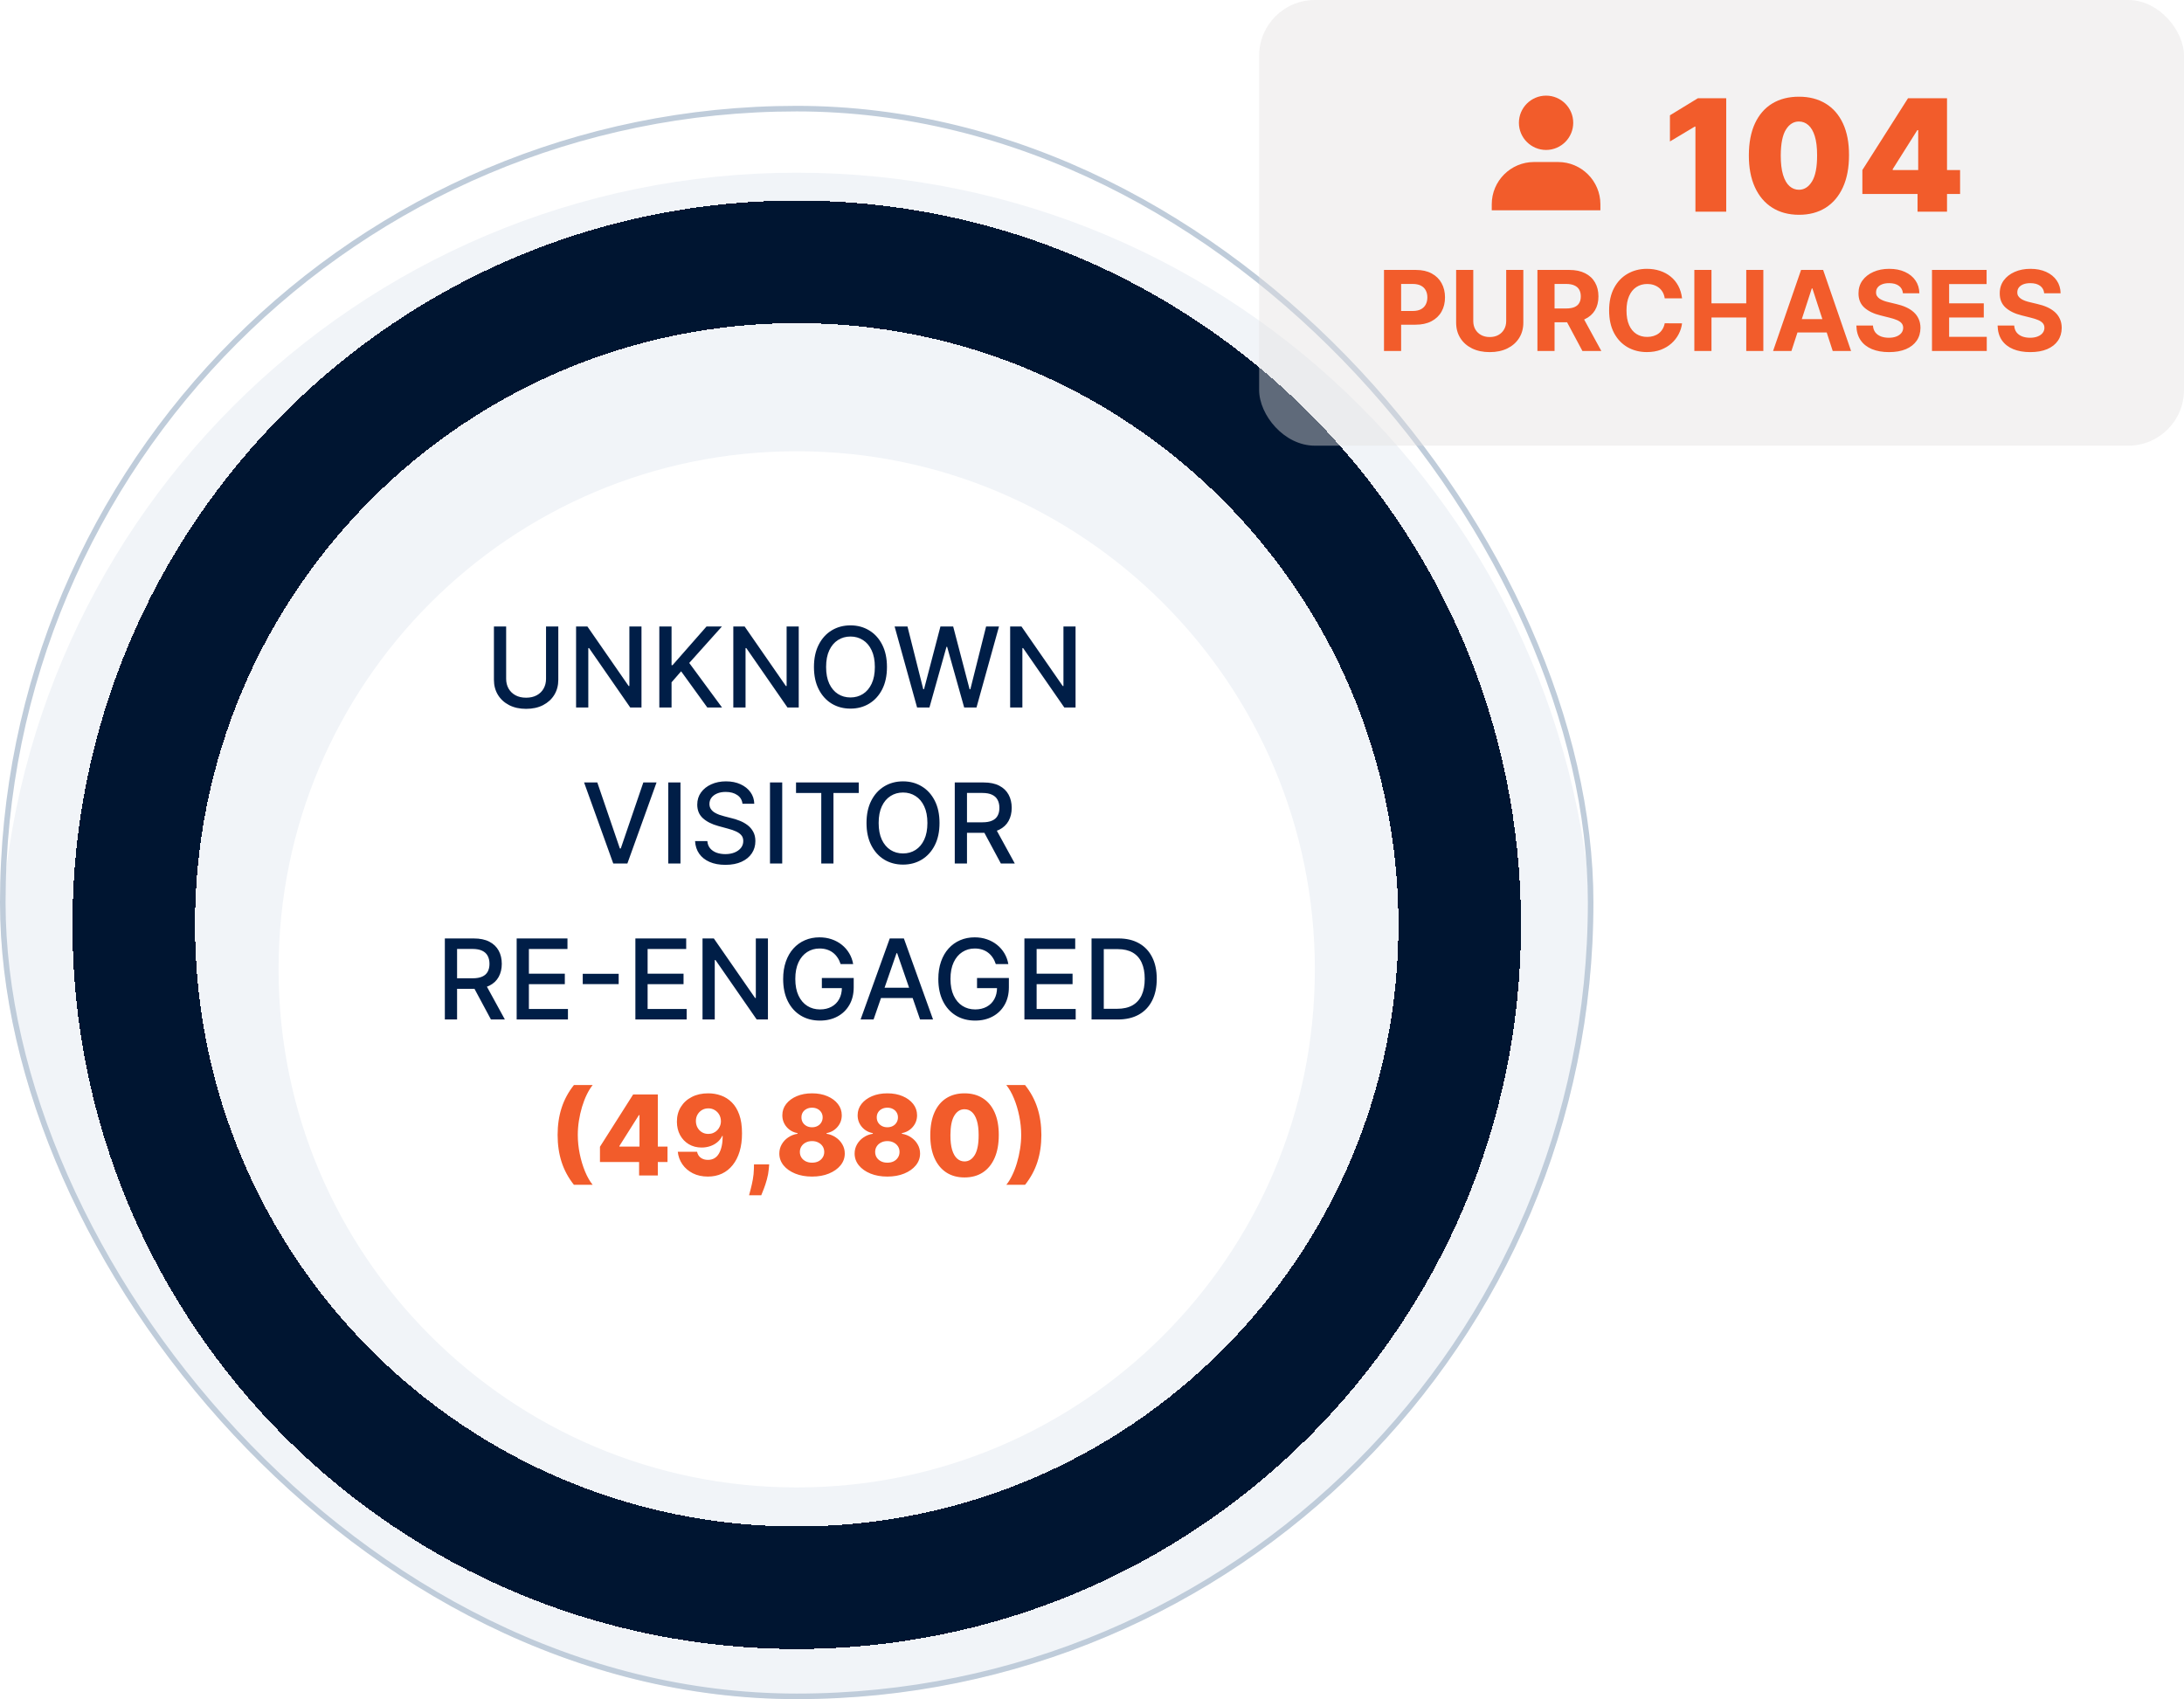
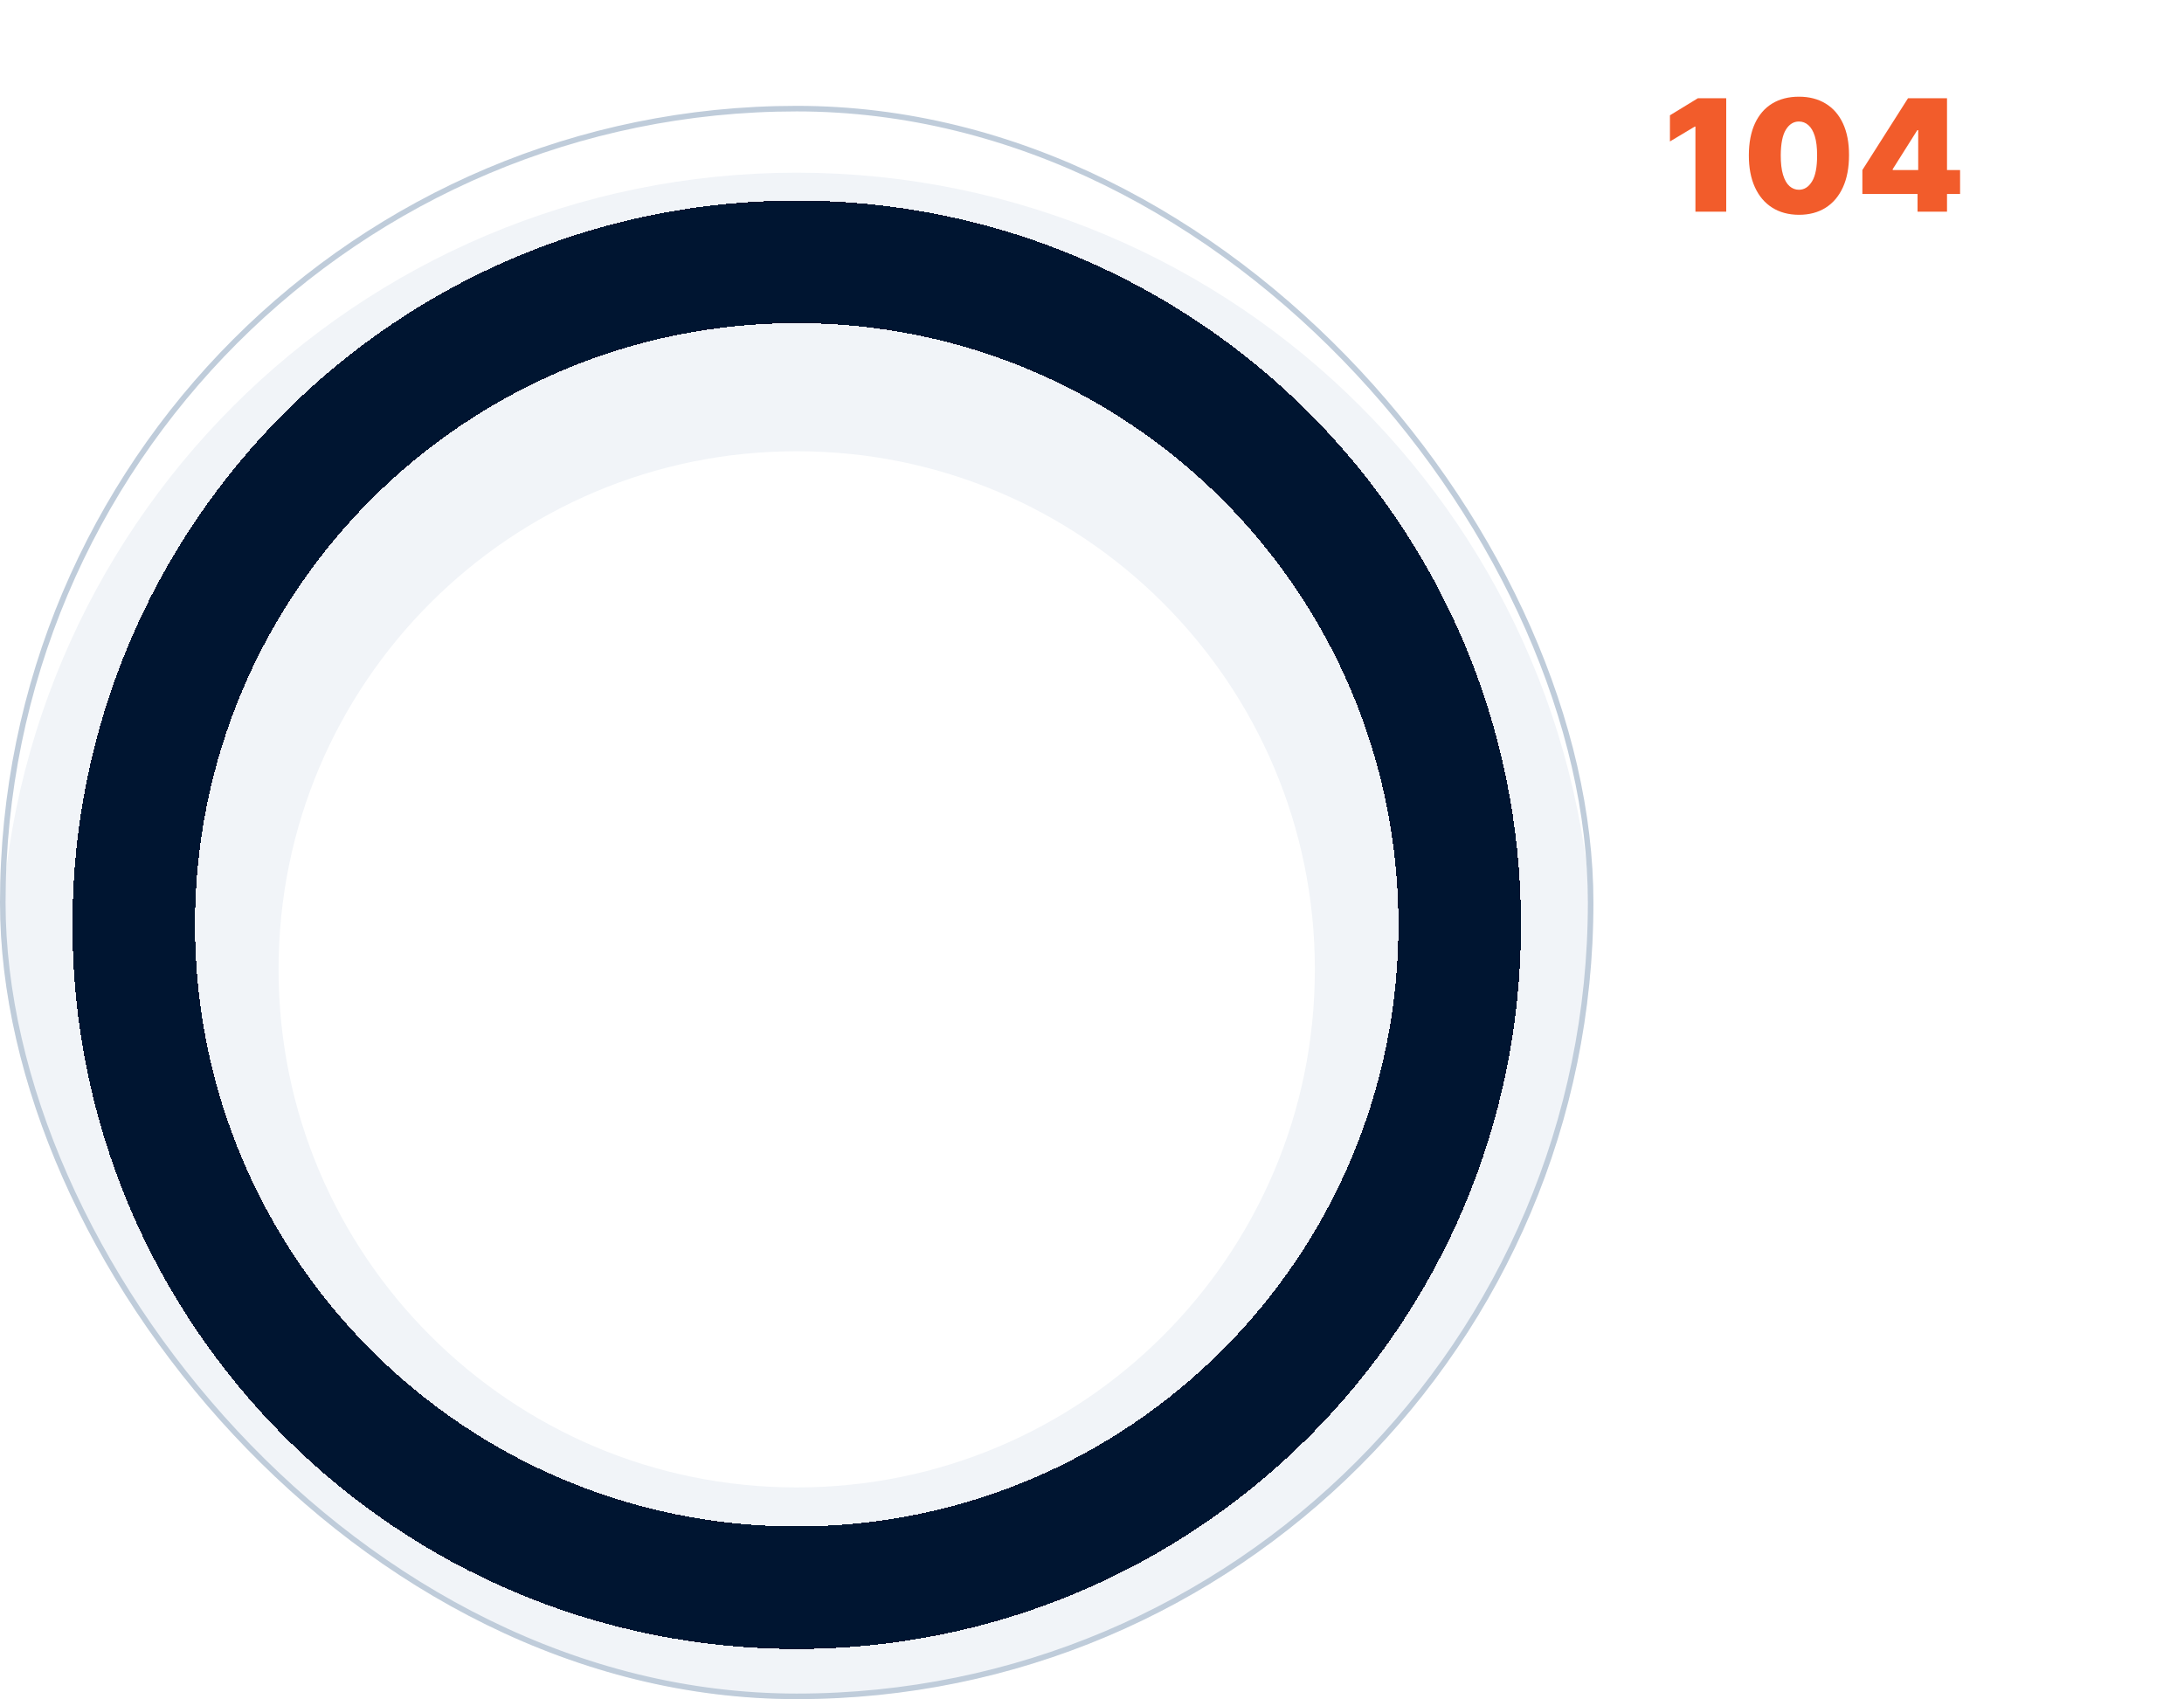
<svg xmlns="http://www.w3.org/2000/svg" width="392" height="305" viewBox="0 0 392 305" fill="none">
  <g clip-path="url(#clip0_447_18)">
    <g filter="url(#filter0_i_447_18)">
      <path d="M261 162C261 227.17 208.17 280 143 280C77.83 280 25 227.17 25 162C25 96.83 77.83 44 143 44C208.17 44 261 96.83 261 162Z" stroke="#F1F4F8" stroke-width="50" />
    </g>
    <g filter="url(#filter1_d_447_18)">
      <path d="M262 162C262 227.722 208.722 281 143 281C77.278 281 24 227.722 24 162C24 96.278 77.278 43 143 43C208.722 43 262 96.278 262 162Z" stroke="#001531" stroke-width="22" shape-rendering="crispEdges" />
    </g>
-     <path d="M98.006 112.455H100.208V122.021C100.208 123.039 99.969 123.941 99.491 124.727C99.013 125.509 98.34 126.124 97.474 126.574C96.607 127.019 95.592 127.241 94.427 127.241C93.267 127.241 92.254 127.019 91.387 126.574C90.521 126.124 89.848 125.509 89.37 124.727C88.892 123.941 88.653 123.039 88.653 122.021V112.455H90.847V121.844C90.847 122.502 90.992 123.087 91.281 123.598C91.574 124.109 91.988 124.512 92.523 124.805C93.058 125.094 93.693 125.239 94.427 125.239C95.165 125.239 95.802 125.094 96.337 124.805C96.877 124.512 97.289 124.109 97.573 123.598C97.862 123.087 98.006 122.502 98.006 121.844V112.455ZM115.139 112.455V127H113.122L105.728 116.332H105.593V127H103.399V112.455H105.43L112.831 123.136H112.966V112.455H115.139ZM118.34 127V112.455H120.535V119.401H120.712L126.813 112.455H129.576L123.71 119.003L129.597 127H126.955L122.254 120.501L120.535 122.476V127H118.34ZM143.362 112.455V127H141.344L133.951 116.332H133.816V127H131.621V112.455H133.653L141.053 123.136H141.188V112.455H143.362ZM159.198 119.727C159.198 121.28 158.914 122.616 158.346 123.733C157.777 124.846 156.998 125.703 156.009 126.304C155.024 126.901 153.904 127.199 152.65 127.199C151.39 127.199 150.266 126.901 149.276 126.304C148.291 125.703 147.515 124.843 146.946 123.726C146.378 122.608 146.094 121.276 146.094 119.727C146.094 118.174 146.378 116.841 146.946 115.729C147.515 114.611 148.291 113.754 149.276 113.158C150.266 112.556 151.39 112.256 152.65 112.256C153.904 112.256 155.024 112.556 156.009 113.158C156.998 113.754 157.777 114.611 158.346 115.729C158.914 116.841 159.198 118.174 159.198 119.727ZM157.025 119.727C157.025 118.544 156.833 117.547 156.449 116.737C156.07 115.923 155.55 115.307 154.887 114.891C154.229 114.469 153.483 114.259 152.65 114.259C151.811 114.259 151.063 114.469 150.405 114.891C149.747 115.307 149.226 115.923 148.843 116.737C148.464 117.547 148.275 118.544 148.275 119.727C148.275 120.911 148.464 121.91 148.843 122.724C149.226 123.534 149.747 124.15 150.405 124.571C151.063 124.988 151.811 125.196 152.65 125.196C153.483 125.196 154.229 124.988 154.887 124.571C155.55 124.15 156.07 123.534 156.449 122.724C156.833 121.91 157.025 120.911 157.025 119.727ZM164.606 127L160.572 112.455H162.88L165.714 123.719H165.849L168.797 112.455H171.083L174.031 123.726H174.166L176.993 112.455H179.308L175.267 127H173.058L169.997 116.105H169.883L166.822 127H164.606ZM193.049 112.455V127H191.032L183.638 116.332H183.504V127H181.309V112.455H183.34L190.741 123.136H190.876V112.455H193.049ZM107.209 140.455L111.257 152.301H111.421L115.469 140.455H117.841L112.607 155H110.071L104.837 140.455H107.209ZM122.136 140.455V155H119.942V140.455H122.136ZM133.266 144.276C133.19 143.603 132.877 143.082 132.328 142.713C131.779 142.339 131.088 142.152 130.254 142.152C129.658 142.152 129.142 142.247 128.706 142.436C128.27 142.621 127.932 142.876 127.69 143.203C127.454 143.525 127.335 143.892 127.335 144.304C127.335 144.65 127.416 144.948 127.577 145.199C127.742 145.45 127.958 145.661 128.223 145.831C128.493 145.997 128.782 146.136 129.089 146.25C129.397 146.359 129.693 146.449 129.977 146.52L131.398 146.889C131.862 147.003 132.338 147.157 132.825 147.351C133.313 147.545 133.765 147.801 134.182 148.118C134.598 148.435 134.935 148.828 135.19 149.297C135.451 149.766 135.581 150.327 135.581 150.98C135.581 151.804 135.368 152.536 134.942 153.175C134.52 153.814 133.907 154.318 133.102 154.688C132.302 155.057 131.334 155.241 130.197 155.241C129.108 155.241 128.166 155.069 127.371 154.723C126.575 154.377 125.953 153.887 125.503 153.253C125.053 152.614 124.804 151.856 124.757 150.98H126.959C127.001 151.506 127.172 151.944 127.47 152.294C127.773 152.64 128.159 152.898 128.628 153.068C129.101 153.234 129.62 153.317 130.183 153.317C130.804 153.317 131.355 153.22 131.838 153.026C132.326 152.827 132.709 152.552 132.989 152.202C133.268 151.847 133.408 151.432 133.408 150.959C133.408 150.528 133.285 150.175 133.038 149.901C132.797 149.626 132.468 149.399 132.051 149.219C131.639 149.039 131.173 148.88 130.652 148.743L128.933 148.274C127.768 147.957 126.845 147.491 126.163 146.875C125.486 146.259 125.148 145.445 125.148 144.432C125.148 143.594 125.375 142.862 125.83 142.237C126.284 141.612 126.9 141.127 127.676 140.781C128.453 140.431 129.329 140.256 130.304 140.256C131.289 140.256 132.158 140.429 132.911 140.774C133.668 141.12 134.265 141.596 134.7 142.202C135.136 142.803 135.363 143.494 135.382 144.276H133.266ZM140.398 140.455V155H138.203V140.455H140.398ZM142.877 142.344V140.455H154.134V142.344H149.596V155H147.408V142.344H142.877ZM168.631 147.727C168.631 149.28 168.347 150.616 167.779 151.733C167.211 152.846 166.432 153.703 165.442 154.304C164.458 154.901 163.338 155.199 162.083 155.199C160.824 155.199 159.699 154.901 158.71 154.304C157.725 153.703 156.948 152.843 156.38 151.726C155.812 150.608 155.528 149.276 155.528 147.727C155.528 146.174 155.812 144.841 156.38 143.729C156.948 142.611 157.725 141.754 158.71 141.158C159.699 140.556 160.824 140.256 162.083 140.256C163.338 140.256 164.458 140.556 165.442 141.158C166.432 141.754 167.211 142.611 167.779 143.729C168.347 144.841 168.631 146.174 168.631 147.727ZM166.458 147.727C166.458 146.544 166.266 145.547 165.883 144.737C165.504 143.923 164.983 143.307 164.32 142.891C163.662 142.469 162.916 142.259 162.083 142.259C161.245 142.259 160.497 142.469 159.839 142.891C159.181 143.307 158.66 143.923 158.276 144.737C157.897 145.547 157.708 146.544 157.708 147.727C157.708 148.911 157.897 149.91 158.276 150.724C158.66 151.534 159.181 152.15 159.839 152.571C160.497 152.988 161.245 153.196 162.083 153.196C162.916 153.196 163.662 152.988 164.32 152.571C164.983 152.15 165.504 151.534 165.883 150.724C166.266 149.91 166.458 148.911 166.458 147.727ZM171.368 155V140.455H176.552C177.679 140.455 178.614 140.649 179.358 141.037C180.106 141.425 180.664 141.963 181.034 142.649C181.403 143.331 181.588 144.119 181.588 145.014C181.588 145.904 181.401 146.688 181.027 147.365C180.657 148.037 180.099 148.561 179.35 148.935C178.607 149.309 177.672 149.496 176.545 149.496H172.618V147.607H176.346C177.056 147.607 177.634 147.505 178.079 147.301C178.529 147.098 178.858 146.802 179.066 146.413C179.275 146.025 179.379 145.559 179.379 145.014C179.379 144.465 179.272 143.989 179.059 143.587C178.851 143.184 178.522 142.876 178.072 142.663C177.627 142.446 177.042 142.337 176.318 142.337H173.562V155H171.368ZM178.548 148.438L182.142 155H179.642L176.119 148.438H178.548ZM79.844 183V168.455H85.029C86.156 168.455 87.091 168.649 87.834 169.037C88.582 169.425 89.141 169.963 89.51 170.649C89.88 171.331 90.064 172.119 90.064 173.014C90.064 173.904 89.877 174.688 89.503 175.365C89.134 176.037 88.575 176.561 87.827 176.935C87.084 177.309 86.149 177.496 85.022 177.496H81.094V175.607H84.823C85.533 175.607 86.111 175.505 86.556 175.301C87.006 175.098 87.335 174.802 87.543 174.413C87.751 174.025 87.856 173.559 87.856 173.014C87.856 172.465 87.749 171.989 87.536 171.587C87.328 171.184 86.999 170.876 86.549 170.663C86.104 170.446 85.519 170.337 84.794 170.337H82.039V183H79.844ZM87.025 176.438L90.618 183H88.118L84.596 176.438H87.025ZM92.735 183V168.455H101.854V170.344H94.929V174.776H101.378V176.658H94.929V181.111H101.939V183H92.735ZM111.043 174.804V176.651H104.594V174.804H111.043ZM114.043 183V168.455H123.163V170.344H116.238V174.776H122.687V176.658H116.238V181.111H123.248V183H114.043ZM137.834 168.455V183H135.817L128.424 172.332H128.289V183H126.094V168.455H128.125L135.526 179.136H135.661V168.455H137.834ZM150.879 173.05C150.742 172.619 150.557 172.233 150.325 171.892C150.098 171.546 149.826 171.253 149.509 171.011C149.191 170.765 148.829 170.578 148.422 170.45C148.019 170.322 147.577 170.259 147.094 170.259C146.275 170.259 145.536 170.469 144.878 170.891C144.22 171.312 143.699 171.93 143.315 172.744C142.937 173.554 142.747 174.546 142.747 175.72C142.747 176.899 142.939 177.896 143.322 178.71C143.706 179.525 144.232 180.143 144.899 180.564C145.567 180.985 146.327 181.196 147.179 181.196C147.97 181.196 148.659 181.035 149.246 180.713C149.838 180.391 150.295 179.937 150.616 179.349C150.943 178.758 151.107 178.062 151.107 177.261L151.675 177.368H147.513V175.557H153.23V177.212C153.23 178.433 152.97 179.494 152.449 180.393C151.933 181.288 151.218 181.98 150.304 182.467C149.395 182.955 148.353 183.199 147.179 183.199C145.863 183.199 144.707 182.896 143.713 182.29C142.723 181.684 141.952 180.824 141.398 179.712C140.844 178.594 140.567 177.268 140.567 175.734C140.567 174.574 140.728 173.533 141.05 172.609C141.372 171.686 141.824 170.902 142.406 170.259C142.993 169.61 143.682 169.115 144.473 168.774C145.268 168.429 146.137 168.256 147.08 168.256C147.866 168.256 148.597 168.372 149.274 168.604C149.956 168.836 150.562 169.165 151.092 169.591C151.627 170.017 152.07 170.524 152.42 171.111C152.771 171.693 153.008 172.339 153.131 173.05H150.879ZM156.795 183H154.466L159.7 168.455H162.236L167.47 183H165.141L161.028 171.097H160.915L156.795 183ZM157.186 177.304H164.743V179.151H157.186V177.304ZM178.731 173.05C178.594 172.619 178.409 172.233 178.177 171.892C177.95 171.546 177.677 171.253 177.36 171.011C177.043 170.765 176.681 170.578 176.273 170.45C175.871 170.322 175.428 170.259 174.945 170.259C174.126 170.259 173.388 170.469 172.729 170.891C172.071 171.312 171.55 171.93 171.167 172.744C170.788 173.554 170.599 174.546 170.599 175.72C170.599 176.899 170.79 177.896 171.174 178.71C171.558 179.525 172.083 180.143 172.751 180.564C173.418 180.985 174.178 181.196 175.031 181.196C175.821 181.196 176.51 181.035 177.097 180.713C177.689 180.391 178.146 179.937 178.468 179.349C178.795 178.758 178.958 178.062 178.958 177.261L179.526 177.368H175.364V175.557H181.082V177.212C181.082 178.433 180.821 179.494 180.3 180.393C179.784 181.288 179.069 181.98 178.156 182.467C177.246 182.955 176.205 183.199 175.031 183.199C173.714 183.199 172.559 182.896 171.565 182.29C170.575 181.684 169.803 180.824 169.249 179.712C168.695 178.594 168.418 177.268 168.418 175.734C168.418 174.574 168.579 173.533 168.901 172.609C169.223 171.686 169.675 170.902 170.258 170.259C170.845 169.61 171.534 169.115 172.325 168.774C173.12 168.429 173.989 168.256 174.931 168.256C175.717 168.256 176.449 168.372 177.126 168.604C177.808 168.836 178.414 169.165 178.944 169.591C179.479 170.017 179.922 170.524 180.272 171.111C180.622 171.693 180.859 172.339 180.982 173.05H178.731ZM183.868 183V168.455H192.987V170.344H186.062V174.776H192.511V176.658H186.062V181.111H193.072V183H183.868ZM200.627 183H195.918V168.455H200.776C202.201 168.455 203.425 168.746 204.448 169.328C205.471 169.906 206.254 170.737 206.799 171.821C207.348 172.901 207.623 174.196 207.623 175.706C207.623 177.221 207.346 178.523 206.792 179.612C206.243 180.701 205.447 181.539 204.406 182.126C203.364 182.709 202.104 183 200.627 183ZM198.113 181.082H200.506C201.614 181.082 202.535 180.874 203.269 180.457C204.003 180.036 204.552 179.428 204.917 178.632C205.281 177.832 205.464 176.857 205.464 175.706C205.464 174.565 205.281 173.597 204.917 172.801C204.557 172.006 204.02 171.402 203.305 170.99C202.59 170.578 201.702 170.372 200.641 170.372H198.113V181.082Z" fill="#001E47" />
-     <path d="M100.085 203.727C100.085 201.971 100.321 200.356 100.795 198.884C101.268 197.406 102.007 196.036 103.011 194.771H106.377C105.999 195.24 105.646 195.811 105.319 196.483C104.992 197.155 104.708 197.892 104.467 198.692C104.23 199.492 104.043 200.321 103.906 201.178C103.773 202.035 103.707 202.884 103.707 203.727C103.707 204.845 103.823 205.974 104.055 207.115C104.287 208.251 104.604 209.307 105.007 210.283C105.409 211.253 105.866 212.051 106.377 212.676H103.011C102.007 211.412 101.268 210.044 100.795 208.571C100.321 207.094 100.085 205.479 100.085 203.727ZM107.686 208.585V205.844L113.645 196.455H116.081V200.176H114.667L111.18 205.702V205.815H119.809V208.585H107.686ZM114.71 211V207.747L114.781 206.547V196.455H118.069V211H114.71ZM127.128 196.256C127.924 196.256 128.684 196.386 129.408 196.646C130.133 196.902 130.779 197.312 131.347 197.875C131.915 198.434 132.363 199.17 132.689 200.084C133.016 200.998 133.18 202.113 133.18 203.429C133.184 204.641 133.042 205.728 132.753 206.689C132.465 207.645 132.05 208.46 131.51 209.132C130.975 209.804 130.331 210.318 129.579 210.673C128.826 211.024 127.985 211.199 127.057 211.199C126.035 211.199 125.133 211.002 124.351 210.609C123.575 210.212 122.952 209.677 122.483 209.004C122.019 208.332 121.742 207.579 121.653 206.746H125.111C125.22 207.229 125.45 207.593 125.8 207.839C126.151 208.081 126.57 208.202 127.057 208.202C127.948 208.202 128.613 207.816 129.053 207.044C129.493 206.272 129.714 205.223 129.714 203.898H129.628C129.425 204.333 129.136 204.707 128.762 205.02C128.393 205.332 127.964 205.571 127.476 205.737C126.989 205.903 126.475 205.986 125.935 205.986C125.064 205.986 124.295 205.787 123.627 205.389C122.964 204.991 122.443 204.445 122.064 203.749C121.69 203.053 121.501 202.257 121.496 201.362C121.492 200.358 121.726 199.473 122.199 198.706C122.673 197.934 123.333 197.333 124.181 196.902C125.028 196.466 126.011 196.251 127.128 196.256ZM127.15 198.955C126.714 198.955 126.326 199.056 125.985 199.26C125.649 199.464 125.384 199.738 125.189 200.084C124.995 200.429 124.901 200.818 124.905 201.249C124.91 201.679 125.007 202.068 125.197 202.413C125.391 202.759 125.653 203.034 125.985 203.237C126.321 203.441 126.705 203.543 127.135 203.543C127.457 203.543 127.756 203.483 128.03 203.365C128.305 203.247 128.544 203.083 128.748 202.875C128.951 202.662 129.11 202.416 129.224 202.136C129.342 201.857 129.399 201.559 129.394 201.241C129.389 200.82 129.29 200.437 129.096 200.091C128.902 199.745 128.634 199.471 128.293 199.267C127.957 199.059 127.576 198.955 127.15 198.955ZM138.057 209.011L137.993 209.8C137.936 210.453 137.82 211.09 137.645 211.71C137.475 212.335 137.292 212.896 137.098 213.393C136.904 213.891 136.75 214.277 136.637 214.551H134.449C134.525 214.277 134.627 213.891 134.754 213.393C134.887 212.896 135.01 212.335 135.124 211.71C135.237 211.085 135.301 210.451 135.316 209.807L135.33 209.011H138.057ZM145.752 211.199C144.621 211.199 143.61 211.019 142.72 210.659C141.834 210.295 141.138 209.802 140.632 209.182C140.13 208.557 139.879 207.851 139.879 207.065C139.879 206.464 140.023 205.912 140.312 205.411C140.601 204.909 140.991 204.492 141.484 204.161C141.981 203.824 142.535 203.609 143.146 203.514V203.401C142.346 203.254 141.69 202.882 141.178 202.286C140.672 201.689 140.419 200.991 140.419 200.19C140.419 199.433 140.648 198.758 141.107 198.166C141.571 197.574 142.204 197.108 143.004 196.767C143.809 196.426 144.725 196.256 145.752 196.256C146.78 196.256 147.694 196.426 148.494 196.767C149.299 197.108 149.931 197.574 150.39 198.166C150.854 198.758 151.086 199.433 151.086 200.19C151.086 200.995 150.828 201.696 150.312 202.293C149.801 202.884 149.15 203.254 148.359 203.401V203.514C148.965 203.609 149.514 203.824 150.007 204.161C150.504 204.492 150.897 204.909 151.186 205.411C151.479 205.912 151.626 206.464 151.626 207.065C151.626 207.851 151.373 208.557 150.866 209.182C150.359 209.802 149.663 210.295 148.778 210.659C147.897 211.019 146.889 211.199 145.752 211.199ZM145.752 208.706C146.183 208.706 146.562 208.625 146.889 208.464C147.215 208.299 147.471 208.069 147.656 207.776C147.845 207.482 147.94 207.151 147.94 206.781C147.94 206.402 147.845 206.066 147.656 205.773C147.466 205.479 147.206 205.25 146.874 205.084C146.548 204.913 146.174 204.828 145.752 204.828C145.336 204.828 144.962 204.913 144.63 205.084C144.299 205.25 144.038 205.479 143.849 205.773C143.66 206.066 143.565 206.402 143.565 206.781C143.565 207.151 143.657 207.482 143.842 207.776C144.031 208.064 144.289 208.292 144.616 208.457C144.947 208.623 145.326 208.706 145.752 208.706ZM145.752 202.349C146.122 202.349 146.448 202.274 146.732 202.122C147.021 201.971 147.246 201.76 147.407 201.49C147.573 201.22 147.656 200.915 147.656 200.574C147.656 200.233 147.573 199.932 147.407 199.672C147.246 199.411 147.024 199.208 146.74 199.061C146.455 198.91 146.126 198.834 145.752 198.834C145.383 198.834 145.054 198.91 144.765 199.061C144.476 199.208 144.251 199.411 144.09 199.672C143.929 199.932 143.849 200.233 143.849 200.574C143.849 200.915 143.929 201.22 144.09 201.49C144.256 201.755 144.483 201.966 144.772 202.122C145.061 202.274 145.388 202.349 145.752 202.349ZM159.268 211.199C158.136 211.199 157.125 211.019 156.235 210.659C155.35 210.295 154.654 209.802 154.147 209.182C153.645 208.557 153.394 207.851 153.394 207.065C153.394 206.464 153.539 205.912 153.828 205.411C154.116 204.909 154.507 204.492 154.999 204.161C155.497 203.824 156.051 203.609 156.661 203.514V203.401C155.861 203.254 155.205 202.882 154.694 202.286C154.187 201.689 153.934 200.991 153.934 200.19C153.934 199.433 154.164 198.758 154.623 198.166C155.087 197.574 155.719 197.108 156.519 196.767C157.324 196.426 158.24 196.256 159.268 196.256C160.295 196.256 161.209 196.426 162.009 196.767C162.814 197.108 163.446 197.574 163.906 198.166C164.37 198.758 164.602 199.433 164.602 200.19C164.602 200.995 164.344 201.696 163.828 202.293C163.316 202.884 162.665 203.254 161.874 203.401V203.514C162.481 203.609 163.03 203.824 163.522 204.161C164.019 204.492 164.412 204.909 164.701 205.411C164.995 205.912 165.142 206.464 165.142 207.065C165.142 207.851 164.888 208.557 164.382 209.182C163.875 209.802 163.179 210.295 162.294 210.659C161.413 211.019 160.404 211.199 159.268 211.199ZM159.268 208.706C159.699 208.706 160.078 208.625 160.404 208.464C160.731 208.299 160.987 208.069 161.171 207.776C161.361 207.482 161.455 207.151 161.455 206.781C161.455 206.402 161.361 206.066 161.171 205.773C160.982 205.479 160.722 205.25 160.39 205.084C160.063 204.913 159.689 204.828 159.268 204.828C158.851 204.828 158.477 204.913 158.146 205.084C157.814 205.25 157.554 205.479 157.365 205.773C157.175 206.066 157.08 206.402 157.08 206.781C157.08 207.151 157.173 207.482 157.357 207.776C157.547 208.064 157.805 208.292 158.132 208.457C158.463 208.623 158.842 208.706 159.268 208.706ZM159.268 202.349C159.637 202.349 159.964 202.274 160.248 202.122C160.537 201.971 160.762 201.76 160.923 201.49C161.088 201.22 161.171 200.915 161.171 200.574C161.171 200.233 161.088 199.932 160.923 199.672C160.762 199.411 160.539 199.208 160.255 199.061C159.971 198.91 159.642 198.834 159.268 198.834C158.899 198.834 158.57 198.91 158.281 199.061C157.992 199.208 157.767 199.411 157.606 199.672C157.445 199.932 157.365 200.233 157.365 200.574C157.365 200.915 157.445 201.22 157.606 201.49C157.772 201.755 157.999 201.966 158.288 202.122C158.577 202.274 158.903 202.349 159.268 202.349ZM173.117 211.355C171.848 211.355 170.755 211.054 169.836 210.453C168.918 209.847 168.21 208.978 167.713 207.847C167.215 206.71 166.969 205.344 166.974 203.749C166.979 202.153 167.227 200.799 167.72 199.686C168.217 198.569 168.922 197.719 169.836 197.136C170.755 196.549 171.848 196.256 173.117 196.256C174.386 196.256 175.48 196.549 176.399 197.136C177.322 197.719 178.032 198.569 178.529 199.686C179.026 200.804 179.273 202.158 179.268 203.749C179.268 205.349 179.019 206.717 178.522 207.854C178.025 208.99 177.317 209.859 176.399 210.46C175.485 211.057 174.391 211.355 173.117 211.355ZM173.117 208.479C173.875 208.479 174.488 208.093 174.957 207.321C175.426 206.545 175.658 205.354 175.653 203.749C175.653 202.697 175.546 201.831 175.333 201.149C175.12 200.463 174.824 199.951 174.445 199.615C174.067 199.279 173.624 199.111 173.117 199.111C172.365 199.111 171.756 199.492 171.292 200.254C170.828 201.012 170.594 202.177 170.589 203.749C170.584 204.814 170.686 205.697 170.894 206.398C171.107 207.098 171.406 207.622 171.789 207.967C172.173 208.308 172.615 208.479 173.117 208.479ZM186.914 203.727C186.914 205.479 186.677 207.094 186.203 208.571C185.73 210.044 184.991 211.412 183.987 212.676H180.621C181.004 212.207 181.357 211.637 181.679 210.964C182.006 210.292 182.288 209.556 182.524 208.756C182.766 207.955 182.953 207.127 183.085 206.27C183.223 205.413 183.291 204.565 183.291 203.727C183.291 202.605 183.175 201.476 182.943 200.339C182.711 199.198 182.394 198.143 181.992 197.172C181.589 196.196 181.132 195.396 180.621 194.771H183.987C184.991 196.036 185.73 197.406 186.203 198.884C186.677 200.356 186.914 201.971 186.914 203.727Z" fill="#F25C2B" />
  </g>
  <rect x="0.5" y="19.5" width="285" height="285" rx="142.5" stroke="#BFCCDA" />
  <g filter="url(#filter2_b_447_18)">
-     <rect x="226" width="166" height="80" rx="10" fill="#E2E1E1" fill-opacity="0.42" />
-     <path d="M272.625 22.042C272.625 24.729 274.812 26.917 277.5 26.917C280.188 26.917 282.375 24.729 282.375 22.042C282.375 19.354 280.188 17.167 277.5 17.167C274.812 17.167 272.625 19.354 272.625 22.042ZM286.167 37.75H287.25V36.667C287.25 32.486 283.847 29.083 279.667 29.083H275.333C271.152 29.083 267.75 32.486 267.75 36.667V37.75H286.167Z" fill="#F25C2B" />
    <path d="M309.835 17.636V38H304.307V22.727H304.188L299.733 25.392V20.699L304.744 17.636H309.835ZM322.886 38.557C321.036 38.55 319.439 38.123 318.093 37.274C316.747 36.426 315.71 35.203 314.981 33.605C314.252 32.008 313.89 30.092 313.897 27.858C313.904 25.617 314.268 23.715 314.991 22.151C315.72 20.586 316.754 19.396 318.093 18.581C319.439 17.766 321.036 17.358 322.886 17.358C324.735 17.358 326.333 17.769 327.678 18.591C329.024 19.406 330.061 20.596 330.79 22.16C331.52 23.725 331.881 25.624 331.874 27.858C331.874 30.105 331.51 32.028 330.781 33.625C330.051 35.222 329.014 36.446 327.668 37.294C326.329 38.136 324.735 38.557 322.886 38.557ZM322.886 34.062C323.84 34.062 324.622 33.565 325.232 32.571C325.849 31.57 326.154 29.999 326.147 27.858C326.147 26.459 326.008 25.316 325.729 24.428C325.451 23.539 325.067 22.883 324.576 22.459C324.085 22.028 323.522 21.812 322.886 21.812C321.931 21.812 321.152 22.296 320.549 23.264C319.946 24.232 319.638 25.763 319.624 27.858C319.618 29.283 319.754 30.456 320.032 31.378C320.31 32.293 320.695 32.969 321.185 33.406C321.683 33.844 322.249 34.062 322.886 34.062ZM334.271 34.818V30.523L342.464 17.636H346.362V23.364H344.134L339.719 30.364V30.523H351.81V34.818H334.271ZM344.174 38V33.506L344.293 31.636V17.636H349.464V38H344.174Z" fill="#F25C2B" />
-     <path d="M248.409 63V48.455H254.147C255.251 48.455 256.19 48.665 256.967 49.087C257.743 49.503 258.335 50.083 258.743 50.827C259.154 51.565 259.36 52.418 259.36 53.383C259.36 54.349 259.152 55.202 258.735 55.94C258.319 56.679 257.715 57.254 256.924 57.666C256.138 58.078 255.187 58.284 254.069 58.284H250.412V55.82H253.572C254.164 55.82 254.652 55.718 255.035 55.514C255.423 55.306 255.712 55.019 255.902 54.655C256.096 54.285 256.193 53.862 256.193 53.383C256.193 52.901 256.096 52.479 255.902 52.119C255.712 51.755 255.423 51.473 255.035 51.274C254.647 51.071 254.154 50.969 253.558 50.969H251.484V63H248.409ZM270.342 48.455H273.418V57.901C273.418 58.961 273.164 59.889 272.658 60.685C272.156 61.48 271.453 62.1 270.548 62.545C269.644 62.986 268.59 63.206 267.388 63.206C266.18 63.206 265.125 62.986 264.22 62.545C263.316 62.1 262.613 61.48 262.111 60.685C261.609 59.889 261.358 58.961 261.358 57.901V48.455H264.433V57.638C264.433 58.192 264.554 58.684 264.795 59.115C265.042 59.546 265.387 59.885 265.832 60.131C266.277 60.377 266.796 60.5 267.388 60.5C267.984 60.5 268.503 60.377 268.943 60.131C269.388 59.885 269.732 59.546 269.973 59.115C270.219 58.684 270.342 58.192 270.342 57.638V48.455ZM275.948 63V48.455H281.686C282.785 48.455 283.722 48.651 284.499 49.044C285.28 49.432 285.874 49.984 286.282 50.699C286.694 51.409 286.9 52.245 286.9 53.206C286.9 54.172 286.691 55.003 286.275 55.699C285.858 56.39 285.254 56.92 284.463 57.29C283.677 57.659 282.726 57.844 281.608 57.844H277.766V55.372H281.111C281.698 55.372 282.186 55.292 282.574 55.131C282.962 54.97 283.251 54.728 283.441 54.406C283.635 54.084 283.732 53.684 283.732 53.206C283.732 52.723 283.635 52.316 283.441 51.984C283.251 51.653 282.96 51.402 282.567 51.231C282.179 51.056 281.689 50.969 281.097 50.969H279.023V63H275.948ZM283.803 56.381L287.418 63H284.023L280.486 56.381H283.803ZM301.907 53.547H298.796C298.739 53.144 298.623 52.787 298.448 52.474C298.273 52.157 298.048 51.887 297.773 51.665C297.498 51.442 297.181 51.272 296.821 51.153C296.466 51.035 296.08 50.976 295.664 50.976C294.911 50.976 294.255 51.163 293.696 51.537C293.138 51.906 292.704 52.446 292.397 53.156C292.089 53.862 291.935 54.719 291.935 55.727C291.935 56.764 292.089 57.635 292.397 58.341C292.709 59.046 293.145 59.579 293.703 59.939C294.262 60.299 294.908 60.479 295.642 60.479C296.054 60.479 296.435 60.424 296.786 60.315C297.141 60.206 297.456 60.048 297.73 59.84C298.005 59.626 298.232 59.368 298.412 59.065C298.597 58.762 298.725 58.417 298.796 58.028L301.907 58.043C301.826 58.71 301.625 59.354 301.303 59.974C300.986 60.59 300.557 61.142 300.017 61.629C299.482 62.112 298.843 62.496 298.1 62.78C297.361 63.059 296.525 63.199 295.593 63.199C294.295 63.199 293.135 62.905 292.113 62.318C291.095 61.731 290.29 60.881 289.698 59.769C289.111 58.656 288.817 57.309 288.817 55.727C288.817 54.141 289.115 52.792 289.712 51.679C290.309 50.566 291.118 49.719 292.141 49.136C293.164 48.549 294.314 48.256 295.593 48.256C296.435 48.256 297.217 48.374 297.936 48.611C298.661 48.847 299.302 49.193 299.861 49.648C300.42 50.097 300.874 50.649 301.225 51.303C301.58 51.956 301.807 52.704 301.907 53.547ZM304.112 63V48.455H307.187V54.456H313.43V48.455H316.498V63H313.43V56.992H307.187V63H304.112ZM321.541 63H318.245L323.267 48.455H327.23L332.244 63H328.949L325.305 51.778H325.191L321.541 63ZM321.335 57.283H329.119V59.683H321.335V57.283ZM341.553 52.638C341.496 52.065 341.253 51.62 340.822 51.303C340.391 50.985 339.806 50.827 339.067 50.827C338.566 50.827 338.142 50.898 337.796 51.04C337.451 51.177 337.185 51.369 337.001 51.615C336.821 51.861 336.731 52.141 336.731 52.453C336.721 52.714 336.776 52.941 336.894 53.135C337.017 53.329 337.185 53.497 337.398 53.639C337.612 53.776 337.858 53.897 338.137 54.001C338.416 54.101 338.715 54.186 339.032 54.257L340.339 54.57C340.973 54.712 341.556 54.901 342.086 55.138C342.616 55.374 343.076 55.666 343.464 56.011C343.852 56.357 344.153 56.764 344.366 57.233C344.584 57.702 344.695 58.239 344.7 58.845C344.695 59.735 344.468 60.507 344.018 61.16C343.573 61.809 342.929 62.313 342.086 62.673C341.248 63.028 340.237 63.206 339.053 63.206C337.879 63.206 336.856 63.026 335.985 62.666C335.119 62.306 334.442 61.774 333.954 61.068C333.471 60.358 333.218 59.48 333.194 58.433H336.17C336.203 58.921 336.343 59.328 336.589 59.655C336.84 59.977 337.174 60.221 337.59 60.386C338.012 60.547 338.487 60.628 339.018 60.628C339.539 60.628 339.991 60.552 340.374 60.401C340.763 60.249 341.063 60.038 341.276 59.769C341.489 59.499 341.596 59.188 341.596 58.838C341.596 58.511 341.499 58.237 341.305 58.014C341.115 57.792 340.836 57.602 340.467 57.446C340.102 57.29 339.655 57.148 339.124 57.02L337.54 56.622C336.314 56.324 335.346 55.858 334.636 55.223C333.925 54.589 333.573 53.734 333.577 52.659C333.573 51.778 333.807 51.009 334.281 50.351C334.759 49.693 335.415 49.179 336.248 48.81C337.081 48.44 338.028 48.256 339.089 48.256C340.168 48.256 341.111 48.44 341.915 48.81C342.725 49.179 343.355 49.693 343.805 50.351C344.254 51.009 344.487 51.771 344.501 52.638H341.553ZM346.768 63V48.455H356.569V50.99H349.843V54.456H356.065V56.992H349.843V60.465H356.598V63H346.768ZM366.905 52.638C366.848 52.065 366.604 51.62 366.173 51.303C365.742 50.985 365.158 50.827 364.419 50.827C363.917 50.827 363.493 50.898 363.148 51.04C362.802 51.177 362.537 51.369 362.352 51.615C362.172 51.861 362.082 52.141 362.082 52.453C362.073 52.714 362.127 52.941 362.246 53.135C362.369 53.329 362.537 53.497 362.75 53.639C362.963 53.776 363.209 53.897 363.489 54.001C363.768 54.101 364.066 54.186 364.384 54.257L365.69 54.57C366.325 54.712 366.907 54.901 367.438 55.138C367.968 55.374 368.427 55.666 368.815 56.011C369.204 56.357 369.504 56.764 369.717 57.233C369.935 57.702 370.046 58.239 370.051 58.845C370.046 59.735 369.819 60.507 369.369 61.16C368.924 61.809 368.28 62.313 367.438 62.673C366.599 63.028 365.589 63.206 364.405 63.206C363.231 63.206 362.208 63.026 361.337 62.666C360.47 62.306 359.793 61.774 359.305 61.068C358.822 60.358 358.569 59.48 358.545 58.433H361.521C361.554 58.921 361.694 59.328 361.94 59.655C362.191 59.977 362.525 60.221 362.942 60.386C363.363 60.547 363.839 60.628 364.369 60.628C364.89 60.628 365.342 60.552 365.726 60.401C366.114 60.249 366.415 60.038 366.628 59.769C366.841 59.499 366.947 59.188 366.947 58.838C366.947 58.511 366.85 58.237 366.656 58.014C366.467 57.792 366.188 57.602 365.818 57.446C365.454 57.29 365.006 57.148 364.476 57.02L362.892 56.622C361.666 56.324 360.697 55.858 359.987 55.223C359.277 54.589 358.924 53.734 358.929 52.659C358.924 51.778 359.159 51.009 359.632 50.351C360.11 49.693 360.766 49.179 361.599 48.81C362.433 48.44 363.38 48.256 364.44 48.256C365.52 48.256 366.462 48.44 367.267 48.81C368.077 49.179 368.706 49.693 369.156 50.351C369.606 51.009 369.838 51.771 369.852 52.638H366.905Z" fill="#F25C2B" />
  </g>
  <defs>
    <filter id="filter0_i_447_18" x="0" y="19" width="286" height="298" filterUnits="userSpaceOnUse" color-interpolation-filters="sRGB">
      <feFlood flood-opacity="0" result="BackgroundImageFix" />
      <feBlend mode="normal" in="SourceGraphic" in2="BackgroundImageFix" result="shape" />
      <feColorMatrix in="SourceAlpha" type="matrix" values="0 0 0 0 0 0 0 0 0 0 0 0 0 0 0 0 0 0 127 0" result="hardAlpha" />
      <feOffset dy="12" />
      <feGaussianBlur stdDeviation="9.5" />
      <feComposite in2="hardAlpha" operator="arithmetic" k2="-1" k3="1" />
      <feColorMatrix type="matrix" values="0 0 0 0 0 0 0 0 0 0 0 0 0 0 0 0 0 0 0.25 0" />
      <feBlend mode="normal" in2="shape" result="effect1_innerShadow_447_18" />
    </filter>
    <filter id="filter1_d_447_18" x="0" y="23" width="286" height="286" filterUnits="userSpaceOnUse" color-interpolation-filters="sRGB">
      <feFlood flood-opacity="0" result="BackgroundImageFix" />
      <feColorMatrix in="SourceAlpha" type="matrix" values="0 0 0 0 0 0 0 0 0 0 0 0 0 0 0 0 0 0 127 0" result="hardAlpha" />
      <feOffset dy="4" />
      <feGaussianBlur stdDeviation="6.5" />
      <feComposite in2="hardAlpha" operator="out" />
      <feColorMatrix type="matrix" values="0 0 0 0 0 0 0 0 0 0 0 0 0 0 0 0 0 0 0.3 0" />
      <feBlend mode="normal" in2="BackgroundImageFix" result="effect1_dropShadow_447_18" />
      <feBlend mode="normal" in="SourceGraphic" in2="effect1_dropShadow_447_18" result="shape" />
    </filter>
    <filter id="filter2_b_447_18" x="218" y="-8" width="182" height="96" filterUnits="userSpaceOnUse" color-interpolation-filters="sRGB">
      <feFlood flood-opacity="0" result="BackgroundImageFix" />
      <feGaussianBlur in="BackgroundImageFix" stdDeviation="4" />
      <feComposite in2="SourceAlpha" operator="in" result="effect1_backgroundBlur_447_18" />
      <feBlend mode="normal" in="SourceGraphic" in2="effect1_backgroundBlur_447_18" result="shape" />
    </filter>
    <clipPath id="clip0_447_18">
      <rect y="19" width="286" height="286" rx="143" fill="white" />
    </clipPath>
  </defs>
</svg>